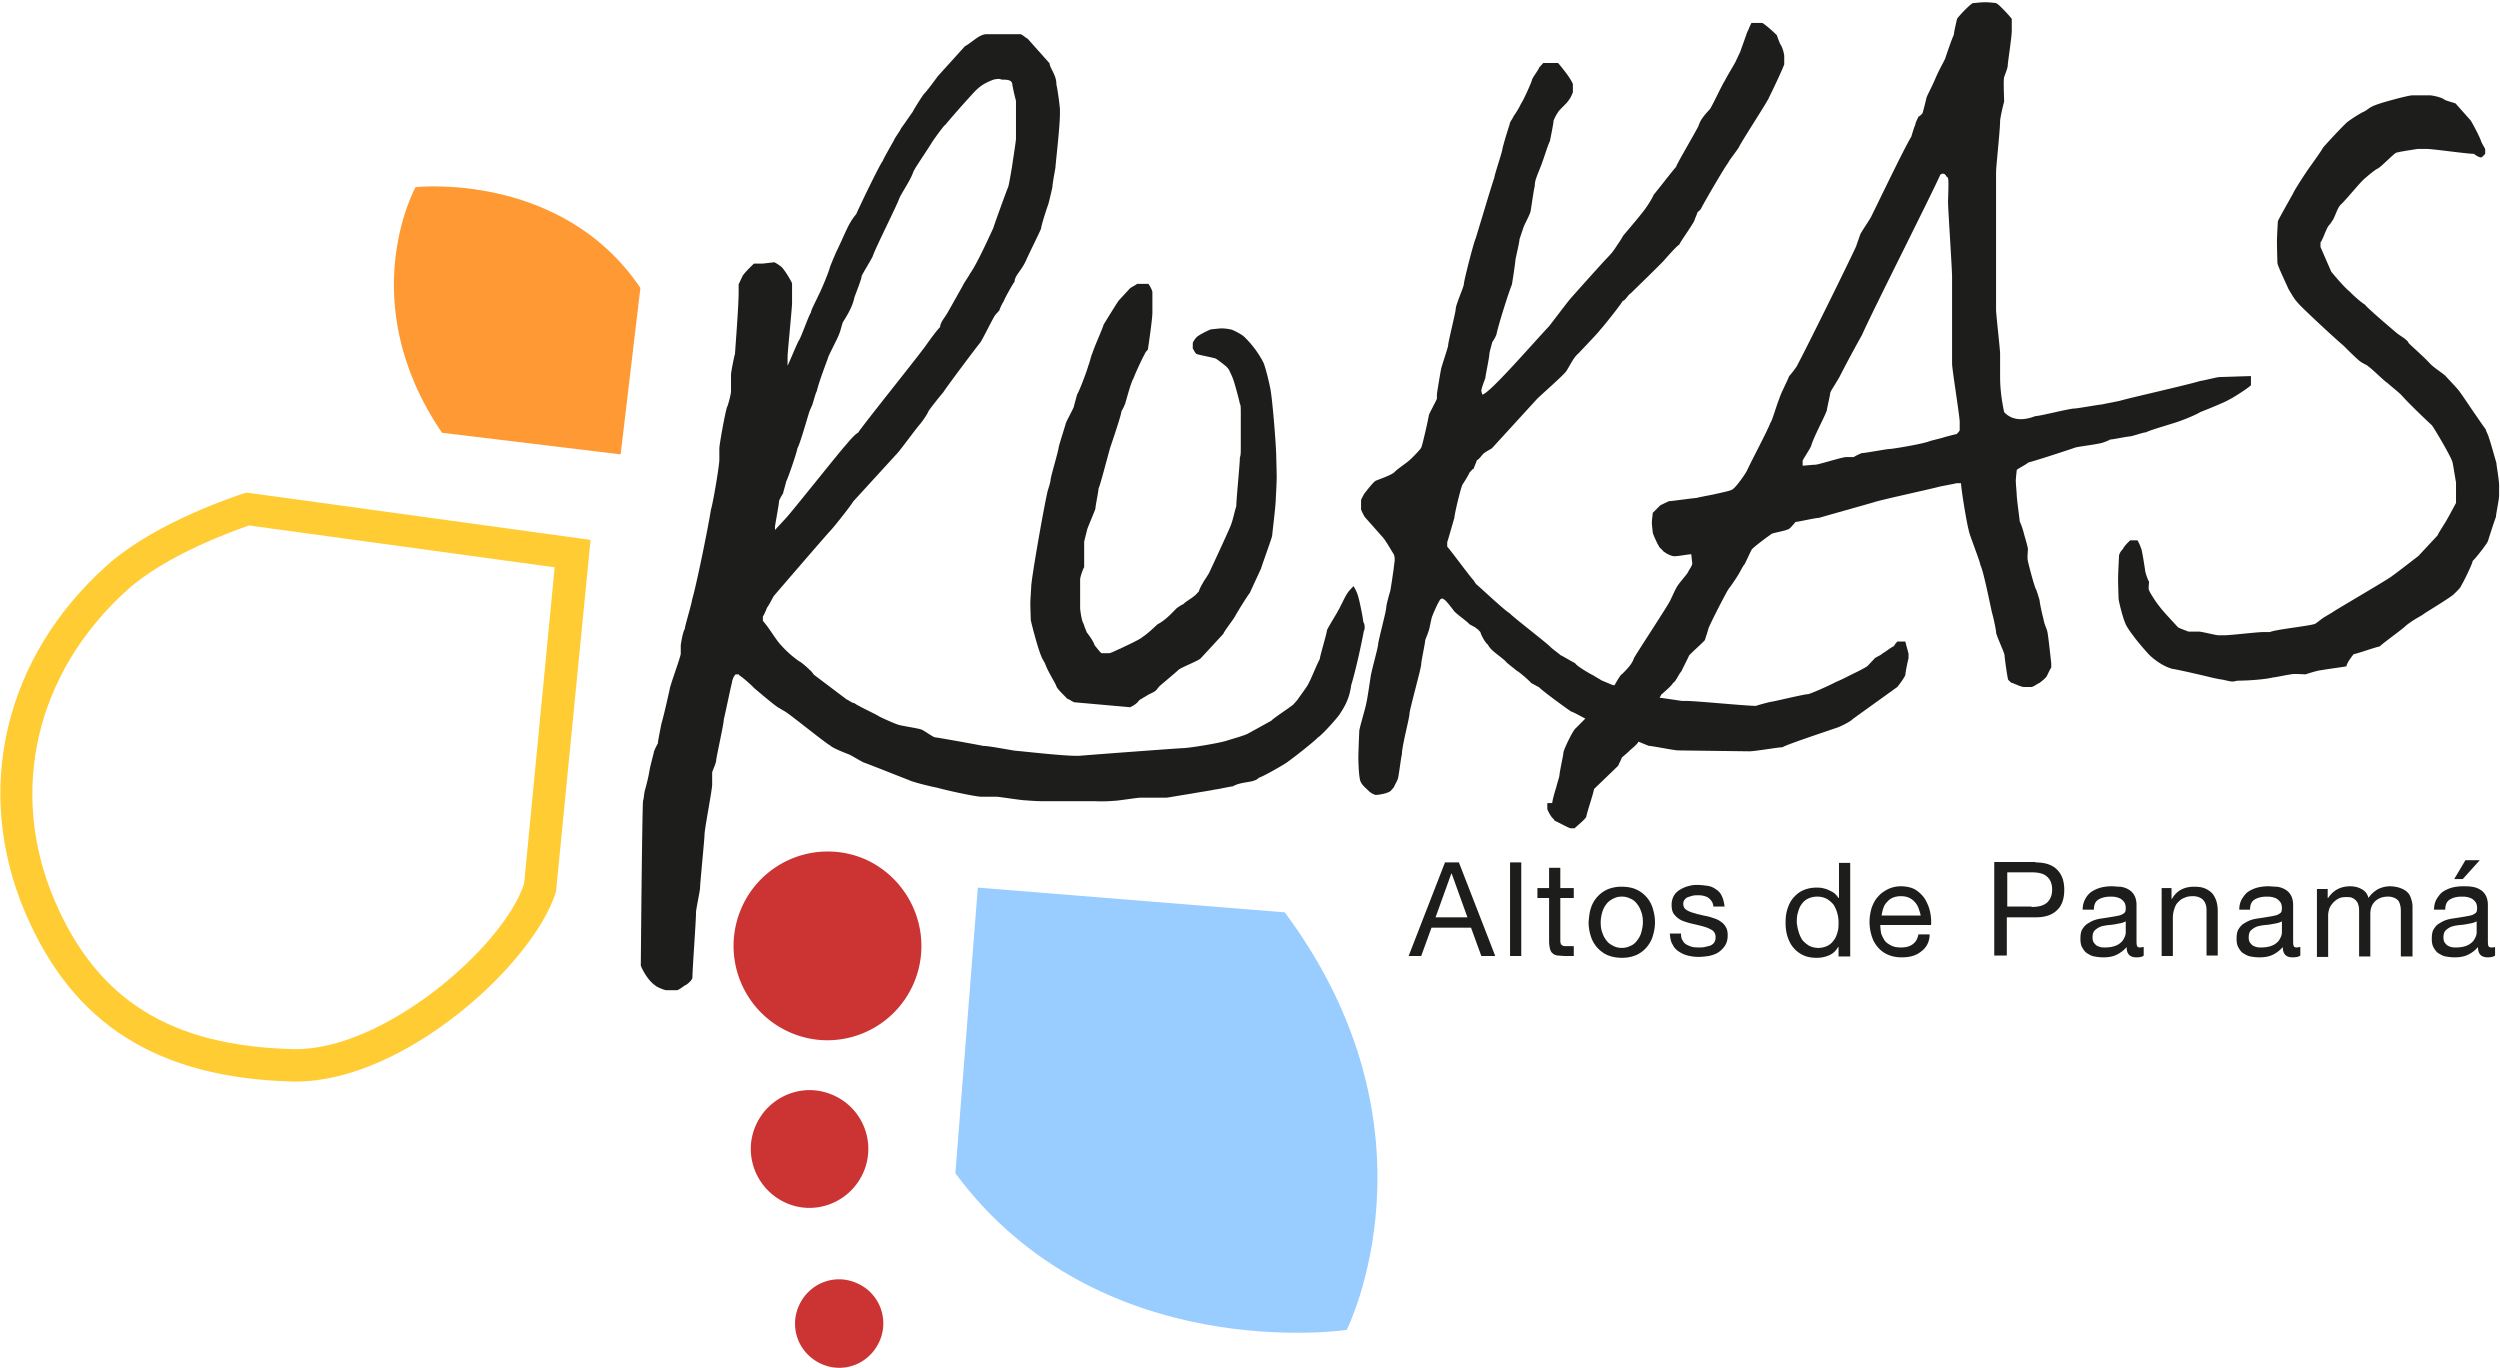
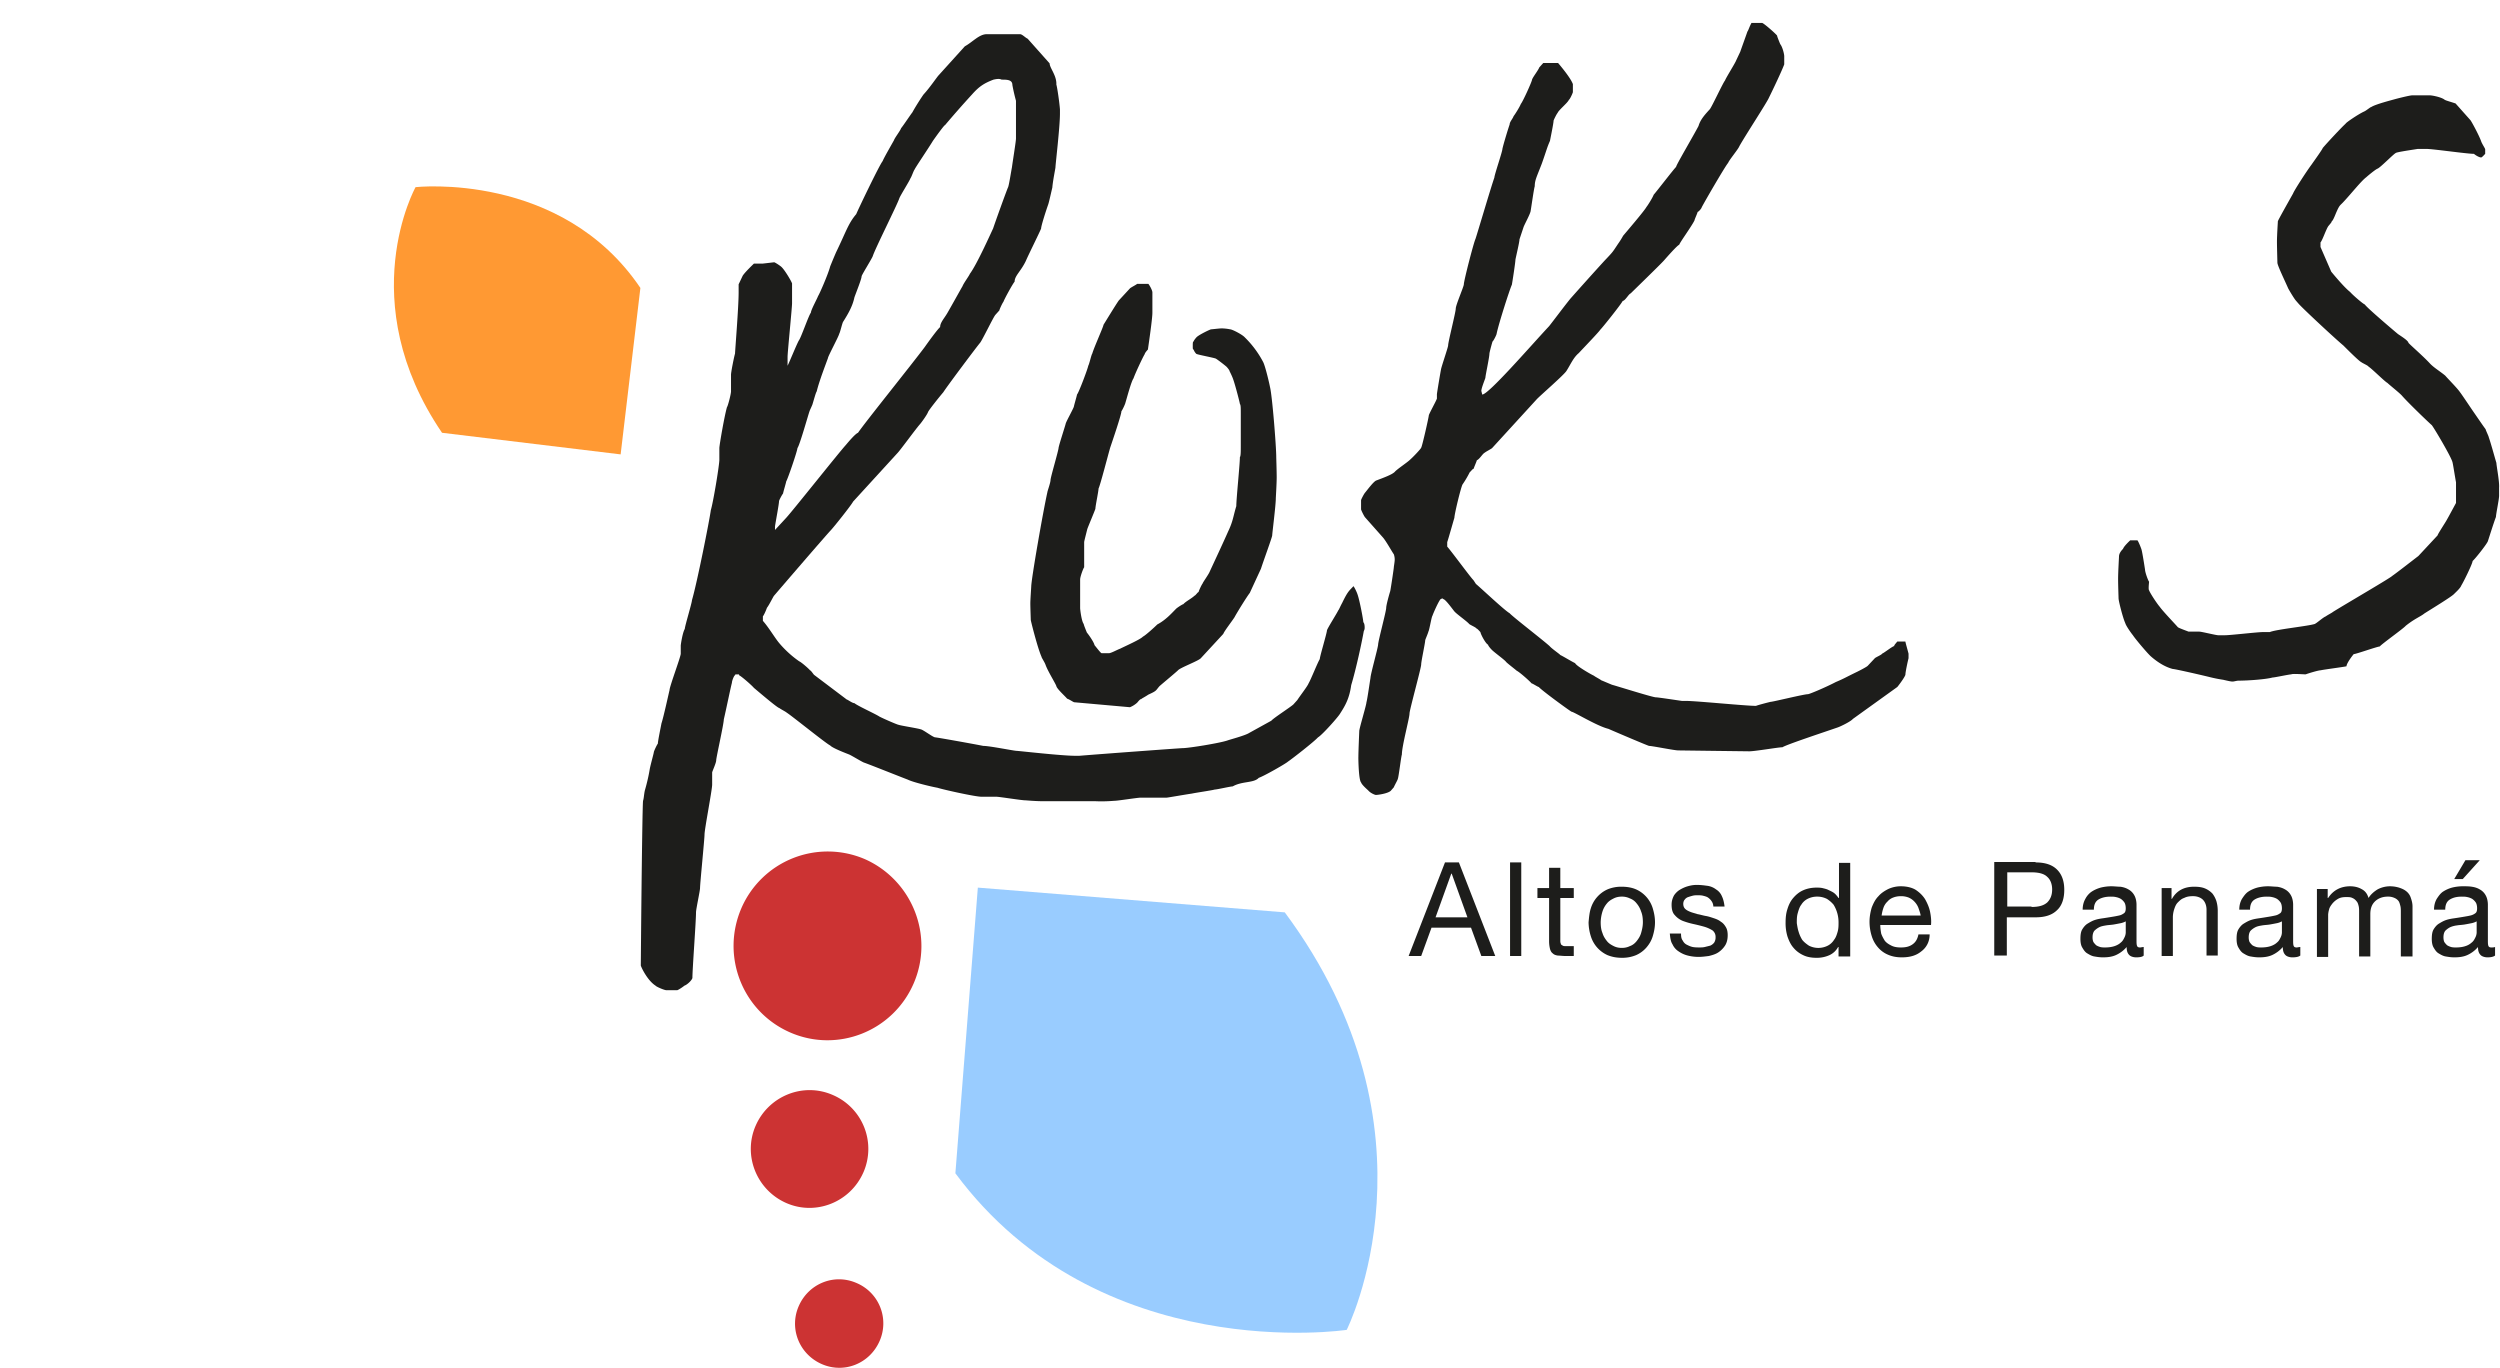
<svg xmlns="http://www.w3.org/2000/svg" width="170" height="93" fill="none">
  <g clip-path="url(#clip0)">
-     <path d="M20.14 73.544h-.244c-9.185-.245-14.952-3.886-18.187-11.503-3.54-8.321-1.404-17.346 5.523-23.556 3.357-3.029 9.063-4.834 9.307-4.925l.244-.062 23.375 3.213-2.35 23.923c-1.525 4.925-10.314 12.91-17.668 12.91zm-3.204-37.812c-1.068.367-5.615 1.988-8.27 4.374C2.441 45.705.55 53.781 3.692 61.184c2.9 6.822 7.904 9.943 16.235 10.157 6.133.153 14.342-6.975 15.715-11.258l2.075-21.506-20.781-2.845z" fill="#FC3" />
    <path d="M66.493 60.358l20.872 1.683c11.046 14.868 4.211 28.39 4.211 28.39s-16.844 2.539-26.61-10.647l1.527-19.426z" fill="#9CF" />
    <path d="M42.203 30.898l-12.145-1.469c-6.103-8.963-1.8-16.703-1.8-16.703s9.917-1.101 15.288 6.853l-1.343 11.319z" fill="#F93" />
    <path d="M62.128 66.875c-1.404 3.242-5.157 4.741-8.392 3.334-3.234-1.407-4.73-5.17-3.326-8.443a6.4 6.4 0 018.423-3.335c3.204 1.438 4.699 5.2 3.295 8.444zM58.71 79.723c-.884 2.02-3.234 2.968-5.248 2.08-2.014-.887-2.96-3.242-2.075-5.261.885-2.02 3.235-2.968 5.249-2.08a3.985 3.985 0 012.075 5.261zM59.81 91.195c-.671 1.53-2.41 2.233-3.936 1.56-1.526-.673-2.228-2.417-1.557-3.946.672-1.53 2.411-2.233 3.937-1.56a2.976 2.976 0 011.556 3.946z" fill="#C33" />
    <path d="M52.64 17.835c.06 0 .426.245.487.306.214.183.672.948.733 1.132v1.346c0 .306-.305 3.334-.305 3.64v.612c.152-.306.61-1.438.763-1.713.152-.184.67-1.713.823-1.897 0-.183.428-.948.489-1.132.06-.06.671-1.438.824-2.019.213-.52.213-.52.396-.948.672-1.377.824-1.958 1.373-2.6.123-.306 1.587-3.366 1.8-3.61.062-.184.611-1.132.764-1.408.06-.183.427-.642.488-.826.153-.183.702-1.01.763-1.07.214-.398.61-1.01.763-1.224.427-.459.915-1.193 1.037-1.315l1.77-1.958c.55-.306.977-.826 1.495-.826h2.259c.152 0 .366.244.518.306l1.496 1.682c0 .306.488.826.457 1.438.061.184.214 1.254.244 1.683v.306c0 .887-.305 3.456-.305 3.64 0 .061-.183.948-.213 1.377-.061.244-.214.948-.275 1.132-.153.428-.488 1.468-.488 1.652-.122.305-.885 1.835-1.038 2.202-.335.704-.763 1.01-.763 1.407-.152.184-.702 1.194-.763 1.377-.06.061-.274.52-.274.581l-.275.306c-.152.184-.885 1.713-1.037 1.897-.214.245-2.32 3.06-2.503 3.365-.213.245-.976 1.193-1.037 1.346-.061.184-.488.765-.55.826-.274.306-1.342 1.774-1.525 1.958L58.01 34.11c-.122.245-1.343 1.774-1.526 1.958-.427.459-3.479 4.007-3.845 4.436-.06.06-.336.642-.488.826-.061.183-.214.52-.275.58v.307c.428.49.794 1.132 1.099 1.499.305.367.793.856 1.373 1.254.153.061.702.55.732.612.061 0 .214.245.275.306l2.228 1.682c.06 0 .366.245.518.245.214.184 1.435.734 1.71.918.365.184 1.22.55 1.28.55.154.062 1.343.245 1.496.306.153 0 .854.551 1.007.551.092 0 2.502.428 3.265.581.428 0 1.923.306 2.258.337.153 0 3.052.336 3.998.336h.275c1.86-.152 6.896-.52 7.018-.52.427 0 2.502-.336 3.052-.52.152-.06 1.22-.336 1.495-.52l1.495-.826c.153-.183 1.251-.887 1.495-1.101l.275-.306c.152-.245.702-.948.763-1.132.152-.245.61-1.407.763-1.652 0-.183.488-1.774.488-1.958.06-.183.702-1.193.763-1.346.06-.061.122-.245.274-.52.397-.826.489-.826.763-1.132.061.061.214.367.275.55.153.43.397 1.745.397 1.898.06.06.091.183.091.367 0 .06 0 .122-.06.244-.123.704-.52 2.57-.855 3.672-.122.887-.397 1.376-.733 1.896-.122.245-1.281 1.53-1.525 1.652-.275.306-1.77 1.469-2.045 1.652-.122.122-1.617.98-1.983 1.101-.336.367-1.13.215-1.77.582-.153 0-1.068.214-1.22.214-.215.061-1.283.214-1.557.275-.427.061-1.648.276-1.709.276h-1.77c-.213 0-1.556.214-1.77.214-.06 0-.64.06-1.281.03h-3.51c-.64 0-1.22-.061-1.281-.061-.275 0-1.77-.245-1.984-.245h-1.007c-.427 0-2.624-.49-2.99-.611-.367-.062-1.648-.368-2.014-.551-.488-.184-2.625-1.04-2.99-1.163-.153-.06-.855-.49-1.008-.55-.152-.061-1.129-.429-1.281-.612-.275-.123-2.655-2.05-2.96-2.233-.061-.062-.428-.245-.489-.306-.122 0-1.373-1.071-1.739-1.377-.153-.183-.854-.795-1.007-.857 0-.06 0-.06-.061-.06h-.061c-.122 0-.153 0-.153.06-.06 0-.213.368-.213.52-.061.184-.397 1.836-.55 2.478 0 .306-.518 2.6-.518 2.784 0 .184-.275.765-.275.826v.826c0 .367-.519 3.029-.519 3.396 0 .306-.305 3.335-.305 3.64 0 .184-.274 1.438-.274 1.653 0 .642-.245 3.854-.245 4.466-.06.183-.366.459-.549.52-.06.061-.427.306-.488.306h-.733c-.152 0-.701-.245-.732-.306-.58-.367-1.007-1.316-1.007-1.377.061-7.28.122-11.013.153-11.196.06-.184.06-.429.122-.704.152-.52.274-1.07.336-1.468.06-.306.274-1.071.274-1.132 0-.061.214-.52.275-.582 0-.183.213-1.193.244-1.376.152-.46.488-2.02.55-2.264 0-.245.762-2.264.762-2.478v-.55c0-.062.122-.888.275-1.133 0-.183.488-1.774.488-1.957.336-1.132 1.19-5.415 1.282-6.119.152-.49.549-2.845.58-3.396v-.826c0-.183.335-2.141.518-2.783.061-.062.275-.888.275-1.071v-1.132c0-.184.213-1.254.274-1.438 0-.184.244-3.15.244-4.16v-.551l.275-.581c.153-.245.702-.765.763-.826h.58l.793-.092zM67.56 5.415c-.64.244-.976.458-1.465 1.01a69.925 69.925 0 00-1.83 2.08c-.062 0-.61.764-.825 1.07-.274.459-1.25 1.897-1.25 1.958-.062.061-.214.52-.275.581-.061.184-.702 1.193-.763 1.377-.153.459-1.648 3.426-1.8 3.916-.062.183-.702 1.193-.763 1.376 0 .184-.336 1.01-.489 1.438-.122.581-.396 1.07-.762 1.652-.061.061-.214.765-.275.826 0 .122-.763 1.53-.763 1.652-.061.184-.61 1.59-.763 2.264-.06.061-.213.642-.274.826 0 .061-.214.49-.214.52-.092.245-.671 2.325-.824 2.508 0 .184-.671 2.142-.763 2.264 0 .061-.214.765-.214.826-.06.061-.274.46-.274.52 0 .184-.214 1.316-.275 1.713v.245l.763-.826c.427-.459 3.631-4.497 4.059-4.956.152-.183.64-.764.824-.826.427-.642 3.753-4.772 4.546-5.843.214-.306.855-1.193 1.038-1.346 0-.306.274-.581.488-.948.336-.581.824-1.469 1.037-1.836.062-.183.489-.764.489-.826.488-.642 1.465-2.845 1.587-3.09.152-.458.823-2.324 1.007-2.783.06-.062.213-1.071.274-1.377.061-.459.275-1.774.275-1.958v-2.57a13.481 13.481 0 01-.244-1.07c0-.367-.367-.367-.733-.367-.122-.062-.274-.062-.549 0z" fill="#1D1D1B" />
    <path d="M70.124 39.892c0-.49.793-5.048 1.098-6.424 0-.061.214-.643.214-.826 0-.184.549-2.02.549-2.203.061-.306.458-1.499.488-1.652.061-.183.488-.948.55-1.132 0-.06.213-.764.213-.826.122-.122.763-1.835.763-1.957.061-.062.214-.765.275-.826.122-.429.763-1.836.763-1.958.152-.245.823-1.347 1.037-1.652l.763-.826c.06-.062.427-.245.488-.306h.763c.061.06.275.428.275.581v1.377c0 .428-.245 2.08-.305 2.508-.062.061-.214.245-.214.306-.153.245-.702 1.438-.763 1.652-.153.184-.488 1.468-.55 1.652 0 .061-.213.52-.274.581 0 .245-.61 2.02-.763 2.478-.152.52-.671 2.54-.793 2.784 0 .184-.214 1.193-.214 1.377-.06.183-.488 1.193-.55 1.376-.06.245-.213.826-.213.888v1.713c-.06.06-.274.642-.274.826v1.958c0 .06.091.887.244 1.07 0 .062.152.429.213.582.153.183.489.673.52.856.152.184.426.55.487.55h.489c.152 0 .58-.244.762-.305.367-.184 1.404-.642 1.557-.826.152-.061.793-.642.976-.826.58-.306.977-.765 1.282-1.07.061-.062.427-.307.488-.307.153-.183.58-.397.763-.581.061 0 .214-.245.275-.245 0-.06.213-.52.274-.581 0-.061.427-.642.489-.826.213-.459.915-1.958 1.25-2.723.336-.703.336-1.01.55-1.713 0-.49.244-2.845.244-3.334.061-.062.061-.367.061-.826v-2.081c0-.428 0-.642-.06-.703 0-.061-.306-1.255-.459-1.683-.06-.183-.213-.49-.244-.55 0-.062-.152-.245-.213-.306-.214-.184-.702-.551-.733-.551-.152-.061-1.129-.245-1.281-.306-.061 0-.214-.245-.214-.306-.061 0-.061-.061-.061-.245 0-.183 0-.305.061-.305 0-.062.153-.245.214-.306.213-.184.915-.52.976-.52.061 0 .55-.062.702-.062.061 0 .275 0 .58.061.152 0 .854.368 1.007.551a6.67 6.67 0 011.25 1.683c.153.306.428 1.499.459 1.682.152.582.427 4.038.427 4.773 0 .06.03.948.03 1.376 0 .429-.06 1.377-.06 1.438 0 .459-.245 2.386-.245 2.509 0 .122-.61 1.774-.763 2.264l-.763 1.652c-.152.183-.823 1.254-1.037 1.651-.153.245-.702.949-.763 1.132l-1.526 1.652c-.152.184-1.403.643-1.556.826-.122.123-.824.704-1.251 1.071-.275.306-.153.306-.763.581-.275.184-.427.245-.488.306-.061 0-.122.061-.275.245a1.674 1.674 0 01-.488.306l-3.784-.337c-.061 0-.305-.183-.488-.244-.153-.184-.702-.673-.733-.857-.06-.184-.58-1.01-.732-1.438-.061-.183-.275-.49-.275-.55-.274-.612-.732-2.448-.732-2.509 0-.061-.03-.826-.03-1.132 0-.245.06-1.07.06-1.132zM92.37 51.486c0-.428.06-1.743.06-1.774 0-.184.488-1.774.488-1.958.061-.183.244-1.499.275-1.652 0-.245.488-1.958.519-2.264 0-.244.55-2.264.55-2.508 0-.184.213-.949.274-1.132.06-.306.244-1.56.244-1.621 0-.062.06-.368.06-.52 0-.062 0-.184-.06-.368-.061-.06-.519-.887-.733-1.132l-1.22-1.376c-.061-.061-.275-.49-.275-.55v-.613c0-.06.214-.459.275-.52.152-.183.58-.765.763-.826.488-.183 1.068-.397 1.25-.581.153-.184.855-.643 1.038-.826.214-.184.763-.765.763-.826.061-.061.519-2.08.519-2.203.061-.183.488-.948.55-1.131v-.306c.06-.429.243-1.5.274-1.652 0-.123.488-1.53.488-1.652 0-.245.519-2.264.519-2.509 0-.245.55-1.499.55-1.652 0-.245.671-2.845.793-3.09.152-.459 1.098-3.67 1.281-4.16 0-.184.549-1.775.549-1.958.062-.306.428-1.5.489-1.652 0-.184.213-.398.274-.581.061-.062.428-.643.489-.826.122-.123.762-1.53.762-1.652.062-.184.428-.643.489-.826l.274-.306h1.007c.153.183.855 1.01 1.007 1.438v.55c-.061.184-.213.49-.274.52-.061.184-.702.704-.763.887-.061.062-.214.368-.275.52 0 .184-.213 1.194-.244 1.377-.214.49-.213.581-.549 1.53-.336.887-.488 1.132-.488 1.56-.061.184-.245 1.499-.275 1.652 0 .184-.427.948-.488 1.132l-.275.826c0 .183-.214 1.07-.275 1.377 0 .183-.213 1.56-.244 1.713-.122.244-.885 2.6-1.037 3.334 0 .061-.214.49-.275.52-.061.184-.213.765-.213.826 0 .245-.275 1.5-.275 1.652-.061.184-.275.704-.275.887l.061.245c.428 0 3.235-3.243 4.547-4.65.153-.183 1.343-1.774 1.526-1.958.213-.244 1.526-1.713 2.227-2.478.611-.642.55-.581.916-1.132a5.72 5.72 0 00.366-.58c.153-.184 1.465-1.714 1.587-1.959.061-.061.427-.642.488-.826.214-.245 1.343-1.713 1.526-1.896 0-.123 1.159-2.08 1.526-2.784.122-.429.427-.765.762-1.132.123-.123.916-1.836 1.038-1.958.061-.184.702-1.193.763-1.377l.275-.581c.061-.184.427-1.193.488-1.377.061-.06.122-.306.274-.58h.733c.152.06.854.672 1.007.856 0 .06.152.428.213.58.153.184.275.674.275.827V4.375c-.153.428-.824 1.835-1.038 2.263-.122.306-1.586 2.54-2.014 3.304-.061.184-.701.949-.762 1.132-.214.245-1.648 2.723-1.801 3.029 0 .061-.213.306-.274.306 0 .06-.214.52-.214.581-.214.428-.976 1.468-1.038 1.652-.152.061-.823.826-1.037 1.07-.275.307-2.045 2.02-2.258 2.234-.153.061-.366.49-.549.52-.123.245-1.343 1.774-1.526 1.958-.122.183-.977 1.07-1.465 1.59-.366.307-.549.765-.824 1.194-.122.245-1.892 1.774-2.044 1.958l-3.021 3.304c-.061.06-.428.244-.489.306-.152.06-.366.458-.549.52 0 .06-.213.52-.213.58-.062 0-.092.062-.275.246-.061.122-.214.428-.488.826-.122.244-.55 2.019-.55 2.263-.06.184-.427 1.5-.488 1.652v.306c.275.306 1.465 1.928 1.74 2.234.061.06.091.122.213.305.366.306 1.953 1.805 2.289 1.989.213.245 2.166 1.744 2.716 2.233.152.184.701.55.732.612.153.061.854.49 1.007.55.061.184 1.129.796 1.282.857.061.061.427.245.488.306.152.061.58.245.732.306.641.184 2.777.857 2.991.857.152 0 1.342.183 1.77.244h.274c.702 0 4.059.337 4.761.337.152-.061.854-.245 1.007-.276.152 0 2.258-.52 2.532-.52.092 0 1.19-.458 1.892-.826.58-.244.641-.305 1.465-.703.366-.184.641-.337.702-.398l.488-.52c.061-.061.488-.245.488-.306.153-.061.641-.459.824-.52 0-.061.061-.122.214-.306h.549c0 .061.153.581.214.826v.306c-.061.245-.214.949-.214 1.132-.061.184-.397.642-.549.826l-3.021 2.172c-.153.184-.855.52-1.038.581-.793.276-3.478 1.163-3.753 1.346-.275 0-1.861.276-2.258.276l-2.411-.03-2.411-.031c-.274 0-1.769-.306-1.983-.306-.061 0-2.075-.857-2.777-1.163-.763-.183-2.35-1.162-2.502-1.162-.214-.123-2.014-1.438-2.228-1.683-.061 0-.427-.245-.488-.245-.153-.183-.854-.795-1.007-.856-.061-.062-.702-.551-.732-.612-.153-.184-.855-.673-1.007-.857-.061-.06-.214-.244-.214-.306-.153-.06-.488-.673-.519-.856-.061-.061-.213-.245-.274-.245 0-.061-.428-.245-.489-.306-.152-.183-.854-.673-1.007-.856-.06-.062-.58-.796-.732-.827l-.091-.06-.123.06c-.152.184-.488.949-.549 1.132-.06.062-.213 1.01-.275 1.071 0 .061-.213.55-.213.581 0 .184-.275 1.438-.275 1.652 0 .245-.793 3.09-.793 3.335 0 .306-.519 2.203-.519 2.784-.06.183-.213 1.499-.274 1.652 0 .061-.214.428-.275.581l-.214.245c-.213.183-.854.275-1.007.275-.06 0-.366-.122-.519-.306-.06-.061-.427-.367-.488-.55-.152-.153-.183-1.408-.183-1.714zM144.092 37.842c0-.183.122-.367.275-.52.061-.183.427-.52.488-.581h.488c.061.061.214.428.275.612.061.183.214 1.193.244 1.376 0 .184.214.765.275.826 0 .062-.061.52 0 .582.061.183.519.887.732 1.132.214.306 1.068 1.193 1.221 1.376.061.061.58.245.732.306h.733c.152 0 1.129.245 1.281.245h.488c.336 0 2.197-.214 2.533-.214h.488c.428-.184 2.564-.398 3.052-.55.152-.062.58-.46.763-.521.061-.061.427-.245.488-.306 1.038-.642 3.936-2.325 4.028-2.447.275-.184 1.526-1.163 1.77-1.346l1.312-1.408c0-.06.336-.58.488-.826.122-.183.366-.642.763-1.376v-1.407c-.061-.306-.213-1.316-.244-1.377-.091-.367-1.251-2.325-1.404-2.509-.152-.122-1.586-1.499-2.014-1.988-.152-.184-.854-.734-1.007-.887-.152-.061-1.098-1.01-1.281-1.102 0-.06-.427-.244-.489-.305-.152-.062-.945-.857-1.22-1.132-.519-.429-2.594-2.356-3.021-2.815l-.214-.245c-.152-.183-.488-.764-.518-.826-.214-.49-.733-1.56-.733-1.743 0-.062-.03-1.01-.03-1.438 0-.429.061-1.316.061-1.377 0-.061.763-1.407 1.037-1.897.061-.183.885-1.468 1.251-1.957.214-.306.763-1.071.763-1.132.366-.429 1.343-1.469 1.556-1.652 0-.062.855-.643 1.252-.826.152-.062.427-.306.488-.306.274-.184 1.342-.46 1.556-.52.214-.062 1.068-.276 1.221-.276h1.22c.153 0 .794.123 1.007.306.122.061.366.123.733.245l1.007 1.132c.061.061.579 1.01.732 1.438.061.183.275.49.275.55v.306c-.061.062-.214.245-.275.245-.153 0-.427-.184-.488-.245-.488 0-2.777-.336-3.265-.336h-.55c-.366.061-1.434.214-1.495.275-.152.061-1.068 1.01-1.251 1.07-.153.062-.702.52-.763.582-.336.245-1.037 1.132-1.526 1.652-.274.306-.274.184-.549.826-.122.306-.213.49-.275.52 0 .061-.061.123-.213.306-.153.184-.397.948-.549 1.132v.306l.732 1.682c.153.184.885 1.071 1.282 1.377.152.184.854.796 1.007.857.091.183 2.075 1.866 2.227 1.988.061.061.702.428.733.612.091.122.946.857 1.434 1.377.274.306.702.55 1.068.856.152.184.854.887 1.007 1.132.061.061.732 1.07.946 1.377.213.306.732 1.07.793 1.132 0 .06.214.49.214.55.152.429.458 1.56.519 1.744 0 .184.213 1.254.183 1.683v.55c0 .245-.214 1.255-.214 1.438-.153.398-.488 1.469-.549 1.652-.061.184-.855 1.193-1.038 1.346 0 .184-.671 1.53-.763 1.652-.061.184-.335.428-.488.581-.152.184-1.617 1.071-2.044 1.346-.214.184-.641.337-1.252.826-.152.184-1.617 1.224-1.769 1.408-.153 0-1.618.52-1.77.52-.153.183-.489.642-.489.826-.274.06-1.495.214-1.769.275-.153 0-.855.214-1.007.275-.153 0-.916-.06-.977 0-.152 0-1.129.215-1.282.215-.427.122-1.647.214-2.349.214-.427.06-.214.122-1.007-.062a9.605 9.605 0 01-.916-.183c-.488-.122-2.349-.55-2.502-.55-.488-.123-1.007-.429-1.495-.857-.214-.184-1.068-1.193-1.221-1.438-.152-.184-.488-.673-.519-.826-.152-.306-.457-1.5-.457-1.683 0-.06-.031-.887-.031-1.315 0-.459.061-1.469.061-1.53zM99.205 58.645l2.472 6.363h-.946l-.702-1.927h-2.686l-.702 1.927h-.854l2.472-6.363h.946zm.58 3.732l-1.068-2.967h-.031l-1.068 2.967h2.167zM103.446 58.645h-.762v6.363h.762v-6.363zM107.017 60.389v.673h-.916v2.876c0 .091 0 .153.031.214 0 .06.03.091.091.122a.26.26 0 00.183.061h.611v.673h-.58c-.183 0-.366-.03-.519-.03-.152-.03-.244-.061-.336-.153-.091-.062-.152-.184-.183-.306a2.23 2.23 0 01-.061-.52v-2.937h-.793v-.673h.793v-1.377h.763v1.377h.916zM108.176 61.765a2.08 2.08 0 011.129-1.285 2.42 2.42 0 01.977-.183c.366 0 .701.061.976.183a2.066 2.066 0 011.129 1.285c.092.306.153.612.153.949 0 .336-.061.642-.153.948-.091.306-.244.55-.427.765a2.003 2.003 0 01-.702.52 2.42 2.42 0 01-.976.183c-.367 0-.672-.06-.977-.183a2.08 2.08 0 01-1.129-1.285 3.231 3.231 0 01-.153-.948c.031-.337.061-.673.153-.949zm.793 1.683c.061.214.183.398.306.55.122.154.274.245.457.337.183.092.366.122.55.122.183 0 .366-.03.549-.122.183-.061.335-.183.458-.336.122-.153.244-.337.305-.551.061-.214.122-.459.122-.734 0-.276-.031-.52-.122-.735a1.605 1.605 0 00-.305-.55 1.004 1.004 0 00-.458-.337 1.193 1.193 0 00-.549-.122c-.184 0-.367.03-.55.122-.183.092-.335.184-.457.337a1.59 1.59 0 00-.306.55 2.637 2.637 0 00-.122.735c0 .275.031.52.122.734zM114.432 63.968a.598.598 0 00.274.275c.123.061.245.122.397.153.153.03.305.03.458.03.122 0 .244 0 .366-.03l.366-.092a.665.665 0 00.275-.214.654.654 0 00.091-.367.552.552 0 00-.213-.459 2.303 2.303 0 00-.549-.245 12.8 12.8 0 00-.733-.183 5.136 5.136 0 01-.732-.214 1.405 1.405 0 01-.549-.398c-.153-.153-.214-.398-.214-.704 0-.244.061-.428.153-.612.091-.152.244-.305.396-.397.153-.092.336-.184.549-.245.214-.061.397-.092.611-.092.274 0 .488.03.732.062.214.03.427.122.58.244a.977.977 0 01.397.46c.091.183.152.427.183.703h-.763a.657.657 0 00-.122-.367.938.938 0 00-.244-.245c-.092-.061-.214-.092-.336-.123-.122-.03-.244-.03-.366-.03s-.214 0-.336.03c-.122.031-.213.062-.305.092a.472.472 0 00-.244.184c-.061.061-.092.183-.092.275 0 .123.031.245.122.337.092.092.214.153.367.214.152.061.305.092.488.153.183.03.366.092.549.122.183.03.366.092.549.153.183.061.336.122.489.245.152.092.244.214.335.367.092.153.122.337.122.55 0 .276-.061.52-.183.704a1.633 1.633 0 01-.457.46c-.184.121-.397.183-.641.244-.244.03-.458.061-.702.061-.244 0-.488-.03-.733-.092a1.86 1.86 0 01-.61-.275 1.115 1.115 0 01-.427-.49c-.122-.183-.153-.428-.183-.734h.763c0 .245.03.367.122.49zM125.021 65.008v-.611h-.031a1.262 1.262 0 01-.58.55 2.08 2.08 0 01-.885.184c-.366 0-.671-.061-.915-.184a1.888 1.888 0 01-.671-.52c-.183-.214-.305-.49-.397-.765a3.15 3.15 0 01-.122-.917c0-.337.03-.643.122-.918.092-.306.214-.55.397-.765.183-.214.396-.398.671-.52.275-.123.58-.184.915-.184.123 0 .245 0 .397.03.122.032.275.062.397.123s.274.123.397.214c.122.092.213.215.305.337h.03v-2.386h.763v6.363h-.793v-.03zm-2.716-1.652c.061.215.152.398.244.551.122.153.275.275.458.398a1.413 1.413 0 001.281 0c.183-.092.336-.245.428-.398.122-.153.183-.336.244-.55.061-.215.061-.429.061-.643a2.281 2.281 0 00-.336-1.193 1.953 1.953 0 00-.458-.398 1.449 1.449 0 00-.671-.153c-.244 0-.458.061-.641.153a1.075 1.075 0 00-.427.398c-.122.153-.183.367-.244.581-.061.214-.061.428-.061.673.03.184.061.398.122.581zM130.636 64.702c-.335.276-.763.398-1.312.398-.366 0-.671-.061-.946-.183a1.815 1.815 0 01-.671-.49 2.066 2.066 0 01-.427-.765 3.276 3.276 0 01-.153-.979c0-.336.061-.673.153-.979.122-.306.244-.55.457-.764.183-.215.427-.367.672-.49a2.04 2.04 0 01.854-.183c.397 0 .763.091 1.007.244.275.184.488.398.641.643.152.275.274.55.336.856.061.306.091.612.061.888h-3.449c0 .214.031.397.061.58.061.184.153.337.244.49.123.153.275.245.458.337.183.091.397.122.641.122.336 0 .58-.061.793-.214.214-.153.336-.367.397-.673h.763c0 .52-.244.918-.58 1.162zm-.183-2.967a1.27 1.27 0 00-.275-.428 1.165 1.165 0 00-.396-.276 1.425 1.425 0 00-.519-.091c-.183 0-.366.03-.519.091a.928.928 0 00-.396.276 1.039 1.039 0 00-.275.428 2.564 2.564 0 00-.122.52h2.655c-.031-.184-.092-.336-.153-.52zM138.417 58.645c.641 0 1.129.153 1.464.49.336.336.489.795.489 1.376 0 .581-.153 1.07-.489 1.377-.335.336-.823.49-1.464.49h-1.953v2.6h-.855v-6.364h2.808v.03zm-.275 3.028c.488 0 .824-.091 1.068-.305.214-.215.336-.49.336-.888 0-.367-.122-.673-.336-.856-.213-.214-.58-.306-1.068-.306h-1.648v2.325h1.648v.03zM145.253 65.1c-.183 0-.367-.061-.458-.153-.122-.122-.183-.275-.183-.55a2.108 2.108 0 01-.733.55c-.274.123-.579.153-.884.153-.214 0-.397-.03-.58-.061-.183-.03-.336-.122-.489-.214-.152-.092-.244-.245-.335-.398-.092-.153-.122-.367-.122-.581 0-.275.03-.49.122-.643.091-.153.213-.306.366-.397.153-.092.305-.184.488-.245s.366-.092.58-.122c.214-.031.397-.062.58-.092a7.23 7.23 0 00.488-.092c.153-.03.244-.092.336-.153.091-.061.122-.183.122-.336 0-.153-.031-.306-.092-.398a.922.922 0 00-.244-.245 1.08 1.08 0 00-.336-.122c-.122-.03-.244-.03-.366-.03-.305 0-.58.06-.793.183-.214.122-.336.336-.336.703h-.763c0-.275.061-.52.183-.734.092-.183.245-.367.428-.49.183-.122.396-.213.61-.275.244-.06.488-.091.732-.091.214 0 .428.03.611.03.213.03.396.092.549.184a1 1 0 01.397.397c.091.153.152.398.152.643v2.386c0 .184 0 .306.031.398.03.091.091.122.213.122.061 0 .153-.03.244-.03v.58c-.091.093-.274.123-.518.123zm-1.038-2.325c-.152.03-.305.061-.488.092-.183.03-.336.03-.519.061-.183.03-.336.061-.458.123a1.342 1.342 0 00-.335.244c-.092.123-.122.276-.122.46 0 .121.03.244.061.305.061.092.122.153.183.214.091.061.183.092.274.123.122.03.214.03.336.03.244 0 .458-.03.641-.092.183-.06.336-.153.427-.244.122-.092.183-.214.244-.337a.801.801 0 00.092-.336v-.765c-.061.03-.183.092-.336.122zM147.664 60.389v.734h.03c.305-.55.824-.826 1.495-.826.305 0 .55.03.763.122.214.092.366.214.488.337.122.153.214.336.275.52.061.214.092.428.092.673v3.029h-.763v-3.12c0-.276-.092-.521-.244-.674-.153-.153-.397-.245-.672-.245-.244 0-.427.03-.61.123-.183.06-.305.183-.427.306-.122.122-.183.275-.244.459a1.786 1.786 0 00-.092.58v2.601h-.763v-4.62h.672zM155.872 65.1c-.183 0-.366-.061-.458-.153-.122-.122-.183-.275-.183-.55a2.113 2.113 0 01-.732.55c-.275.123-.58.153-.885.153-.214 0-.397-.03-.58-.061-.183-.03-.336-.122-.488-.214-.153-.092-.245-.245-.336-.398-.092-.153-.122-.367-.122-.581 0-.275.03-.49.122-.643.091-.153.214-.306.366-.397.153-.092.305-.184.488-.245s.367-.092.58-.122c.214-.031.397-.062.58-.092a7.23 7.23 0 00.488-.092c.153-.03.244-.092.336-.153.091-.061.122-.183.122-.336 0-.153-.031-.306-.092-.398a.922.922 0 00-.244-.245 1.082 1.082 0 00-.335-.122c-.122-.03-.245-.03-.367-.03-.305 0-.579.06-.793.183-.214.122-.336.336-.336.703h-.732c0-.275.061-.52.183-.734.122-.183.244-.367.427-.49.183-.122.397-.213.611-.275.244-.06.488-.091.732-.091.214 0 .427.03.61.03.214.03.397.092.55.184a.992.992 0 01.396.397c.092.153.153.398.153.643v2.386c0 .184 0 .306.03.398.031.091.092.122.214.122.061 0 .153-.03.244-.03v.58c-.122.093-.305.123-.549.123zm-1.038-2.325c-.152.03-.305.061-.488.092-.183.03-.336.03-.519.061-.183.03-.335.061-.457.123a1.33 1.33 0 00-.336.244c-.092.123-.122.276-.122.46 0 .121.03.244.061.305.061.092.122.153.183.214.091.061.183.092.275.123.122.03.213.03.335.03.244 0 .458-.03.641-.092.183-.06.336-.153.427-.244.122-.092.183-.214.244-.337a.801.801 0 00.092-.336v-.765c-.061.03-.183.092-.336.122zM158.283 60.389v.673h.031c.335-.52.854-.795 1.495-.795.275 0 .549.06.763.183.244.122.396.306.488.612.153-.245.366-.428.61-.581a1.83 1.83 0 01.824-.214c.244 0 .427.03.641.091.183.062.336.123.488.245a.912.912 0 01.305.428c.062.184.123.367.123.612v3.396h-.794V62.01c0-.153 0-.275-.03-.397-.031-.123-.061-.245-.122-.337a.667.667 0 00-.275-.214 1.018 1.018 0 00-.458-.092c-.366 0-.671.123-.885.337-.213.214-.305.49-.305.856v2.876h-.763V62.01c0-.153 0-.275-.03-.397-.031-.123-.061-.245-.153-.337a.66.66 0 00-.275-.214c-.122-.061-.244-.061-.427-.061-.213 0-.396.03-.549.122a1.365 1.365 0 00-.397.337c-.091.122-.183.244-.213.397a1.552 1.552 0 00-.061.337v2.876h-.763v-4.62h.732v-.061zM169.145 65.1c-.183 0-.366-.061-.458-.153-.122-.122-.183-.275-.183-.55a2.096 2.096 0 01-.732.55c-.275.123-.58.153-.885.153-.214 0-.397-.03-.58-.061-.183-.03-.335-.123-.488-.214-.153-.092-.244-.245-.336-.398-.091-.153-.122-.367-.122-.581 0-.275.031-.49.122-.643.092-.153.214-.306.367-.397.152-.092.305-.184.488-.245s.366-.092.58-.122c.213-.031.396-.062.579-.092.183-.03.367-.061.489-.092a.855.855 0 00.335-.153c.092-.061.122-.183.122-.336 0-.153-.03-.306-.091-.398a.938.938 0 00-.244-.245 1.098 1.098 0 00-.336-.122c-.122-.03-.244-.03-.366-.03-.336 0-.58.06-.794.183-.213.122-.335.336-.335.703h-.763c0-.275.061-.52.183-.734.122-.183.244-.367.427-.49a2.2 2.2 0 01.611-.275c.244-.06.488-.091.732-.091.213 0 .427 0 .61.03.214.03.397.092.549.184a.987.987 0 01.397.397c.092.153.153.398.153.643v2.386c0 .184 0 .306.03.398.031.091.092.122.214.122.061 0 .152 0 .244-.03v.58c-.122.093-.305.123-.519.123zm-1.068-2.325c-.152.03-.305.061-.488.092-.183.03-.336.03-.519.061a1.66 1.66 0 00-.458.122 1.345 1.345 0 00-.335.245c-.092.122-.122.276-.122.459 0 .122.03.245.061.306.061.092.122.153.183.214.091.061.183.092.274.123.123.03.214.03.336.03.244 0 .458-.03.641-.092a1.12 1.12 0 00.427-.244c.122-.092.183-.215.244-.337a.8.8 0 00.092-.337v-.764c-.061.03-.183.092-.336.122zm.549-4.283l-1.159 1.285h-.58l.763-1.285h.976z" fill="#1D1D1B" />
-     <path d="M105.552 54.607c0-.153.214-.918.275-1.07 0-.062.214-.735.214-.796 0-.215.274-1.408.274-1.591.061-.276.611-1.407.794-1.59l1.068-1.072c.274-.275 1.373-1.59 1.587-1.866.061-.06.396-.734.549-.795.336-.337.671-.673.793-1.07.183-.337 2.167-3.366 2.38-3.764.061-.06.458-.979.519-1.04.061-.183.733-.918.794-1.07.061-.154.274-.398.274-.582 0-.061-.061-.459-.061-.612-.244 0-1.098.184-1.251.123-.061 0-.397-.123-.58-.276-.061 0-.213-.244-.274-.244-.183-.215-.519-1.01-.519-1.071 0-.061-.061-.52-.061-.673 0-.184.061-.612.061-.673l.519-.52.579-.275c.214 0 1.648-.215 1.862-.215.183-.06 1.068-.214 1.312-.275.275-.061 1.007-.214 1.068-.275.183 0 .854-.918 1.068-1.316.275-.612 1.465-2.845 1.587-3.242.122-.123.397-1.133.61-1.652.122-.398.458-1.01.671-1.53.062-.061.519-.612.58-.796.641-1.193 3.418-6.822 3.967-8.015.061-.183.214-.611.275-.795.061-.184.732-1.132.793-1.316.458-.917 2.228-4.619 2.686-5.353.061-.184.213-.734.274-.796 0-.183.214-.52.214-.58.061 0 .122-.062.274-.215.062-.183.245-.918.275-1.07.061-.184.397-.796.61-1.316.275-.643.611-1.193.672-1.377.061-.183.396-1.193.58-1.59 0-.184.183-.918.213-1.071.183-.276.916-1.01 1.068-1.071.061 0 .549-.061.794-.061.122 0 .396 0 .793.061.183.061.915.857 1.068 1.07v.797c0 .458-.275 2.171-.275 2.385 0 .184-.244.735-.244.796-.061.183 0 1.468 0 1.652-.061.183-.274 1.132-.274 1.315 0 .612-.275 3.09-.275 3.488v9.361c0 .275.275 2.692.275 2.967v1.591c0 .612.061 1.377.274 2.386.672.734 1.648.46 2.106.276.335 0 2.319-.52 2.685-.52.183 0 1.709-.276 1.862-.276.244-.061 1.129-.214 1.312-.275.641-.184 4.821-1.132 5.34-1.316.397-.06 1.19-.275 1.373-.275.275 0 1.831-.061 2.106-.061v.612c0 .06-1.068.795-1.587 1.04-.061.061-1.373.612-1.862.795-.274.184-1.129.52-1.312.582-.458.183-2.044.611-2.38.795-.183 0-.854.245-1.068.275-.183 0-1.19.214-1.373.214-.061.061-.61.276-.794.276-.183.06-1.434.214-1.586.275-.519.184-2.777.918-3.174 1.01-.214.183-.793.458-.793.52 0 .06-.061.52-.061.734 0 .183.061.856.061.918 0 .275.183 1.59.213 1.866.061.06.275.734.275.795.061.214.275.918.275 1.07 0 .062-.061.643 0 .796 0 .061.335 1.377.518 1.866.061.061.214.612.275.796 0 .183.214 1.132.275 1.315 0 .184.244.734.244.796.061.183.213 1.652.274 2.172v.306c-.061.06-.244.458-.274.52-.061.183-.458.459-.519.52-.183.06-.397.275-.58.275h-.488c-.183 0-.61-.214-.793-.275-.062 0-.123-.062-.275-.215-.061-.183-.244-1.498-.244-1.651 0-.184-.58-1.377-.58-1.591 0-.184-.214-1.132-.275-1.316-.152-.673-.61-2.967-.793-3.242 0-.215-.793-2.172-.793-2.387-.123-.397-.519-2.783-.519-3.181h-.305c-.214.061-1.129.214-1.313.275-.732.184-3.814.857-4.272 1.01-.396.122-3.478.979-3.753 1.07-.244 0-1.434.276-1.587.276-.061 0-.396.52-.58.52-.061.061-.976.245-1.037.275-.275.184-1.19.857-1.373 1.07-.061.062-.458.98-.519 1.041-.061.061-.122.184-.214.337-.183.397-.793 1.254-.854 1.315-.183.275-1.19 2.233-1.373 2.692 0 .061-.183.612-.244.795-.153.184-.916.857-1.068 1.04-.061.153-.458.918-.519 1.071-.183.184-.397.734-.58.796-.061.183-.732.734-.793.795a68.326 68.326 0 00-1.313 2.631c-.274.673-.183.612-.793 1.132-.275.275-.519.459-.58.52 0 .061-.244.52-.244.55-.183.184-1.526 1.47-1.648 1.591 0 .184-.518 1.714-.518 1.867-.061.183-.611.611-.794.795h-.305c-.183-.061-.915-.459-1.068-.52 0-.061-.214-.245-.214-.275-.061-.062-.274-.46-.274-.52v-.398h.335zm21.056-31.816a85.633 85.633 0 00-1.526 2.845c-.458.796-.641.979-.641 1.193 0 .061-.213.98-.213 1.04 0 .184-.916 1.866-1.068 2.448-.061.183-.519.856-.58 1.01v.336c.183 0 .671-.061.854-.061.214 0 1.831-.52 2.106-.52h.519c.061-.062.518-.276.579-.276.245 0 1.648-.275 1.862-.275.183 0 2.227-.337 2.685-.52.153-.061.855-.214 1.007-.276.214-.06.794-.214.855-.214.061-.06.213-.214.213-.275v-.551c0-.397-.519-3.579-.519-3.977v-5.904c0-.52-.274-4.62-.274-5.078 0-.184.061-1.53 0-1.591 0-.061-.061-.122-.122-.153-.061-.184-.214-.184-.275-.184l-.122.062c-.732 1.621-4.608 9.269-5.34 10.921z" fill="#1D1D1B" />
  </g>
  <defs>
    <clipPath id="clip0">
-       <path fill="#fff" d="M0 0h170v93H0z" />
+       <path fill="#fff" d="M0 0h170v93H0" />
    </clipPath>
  </defs>
</svg>